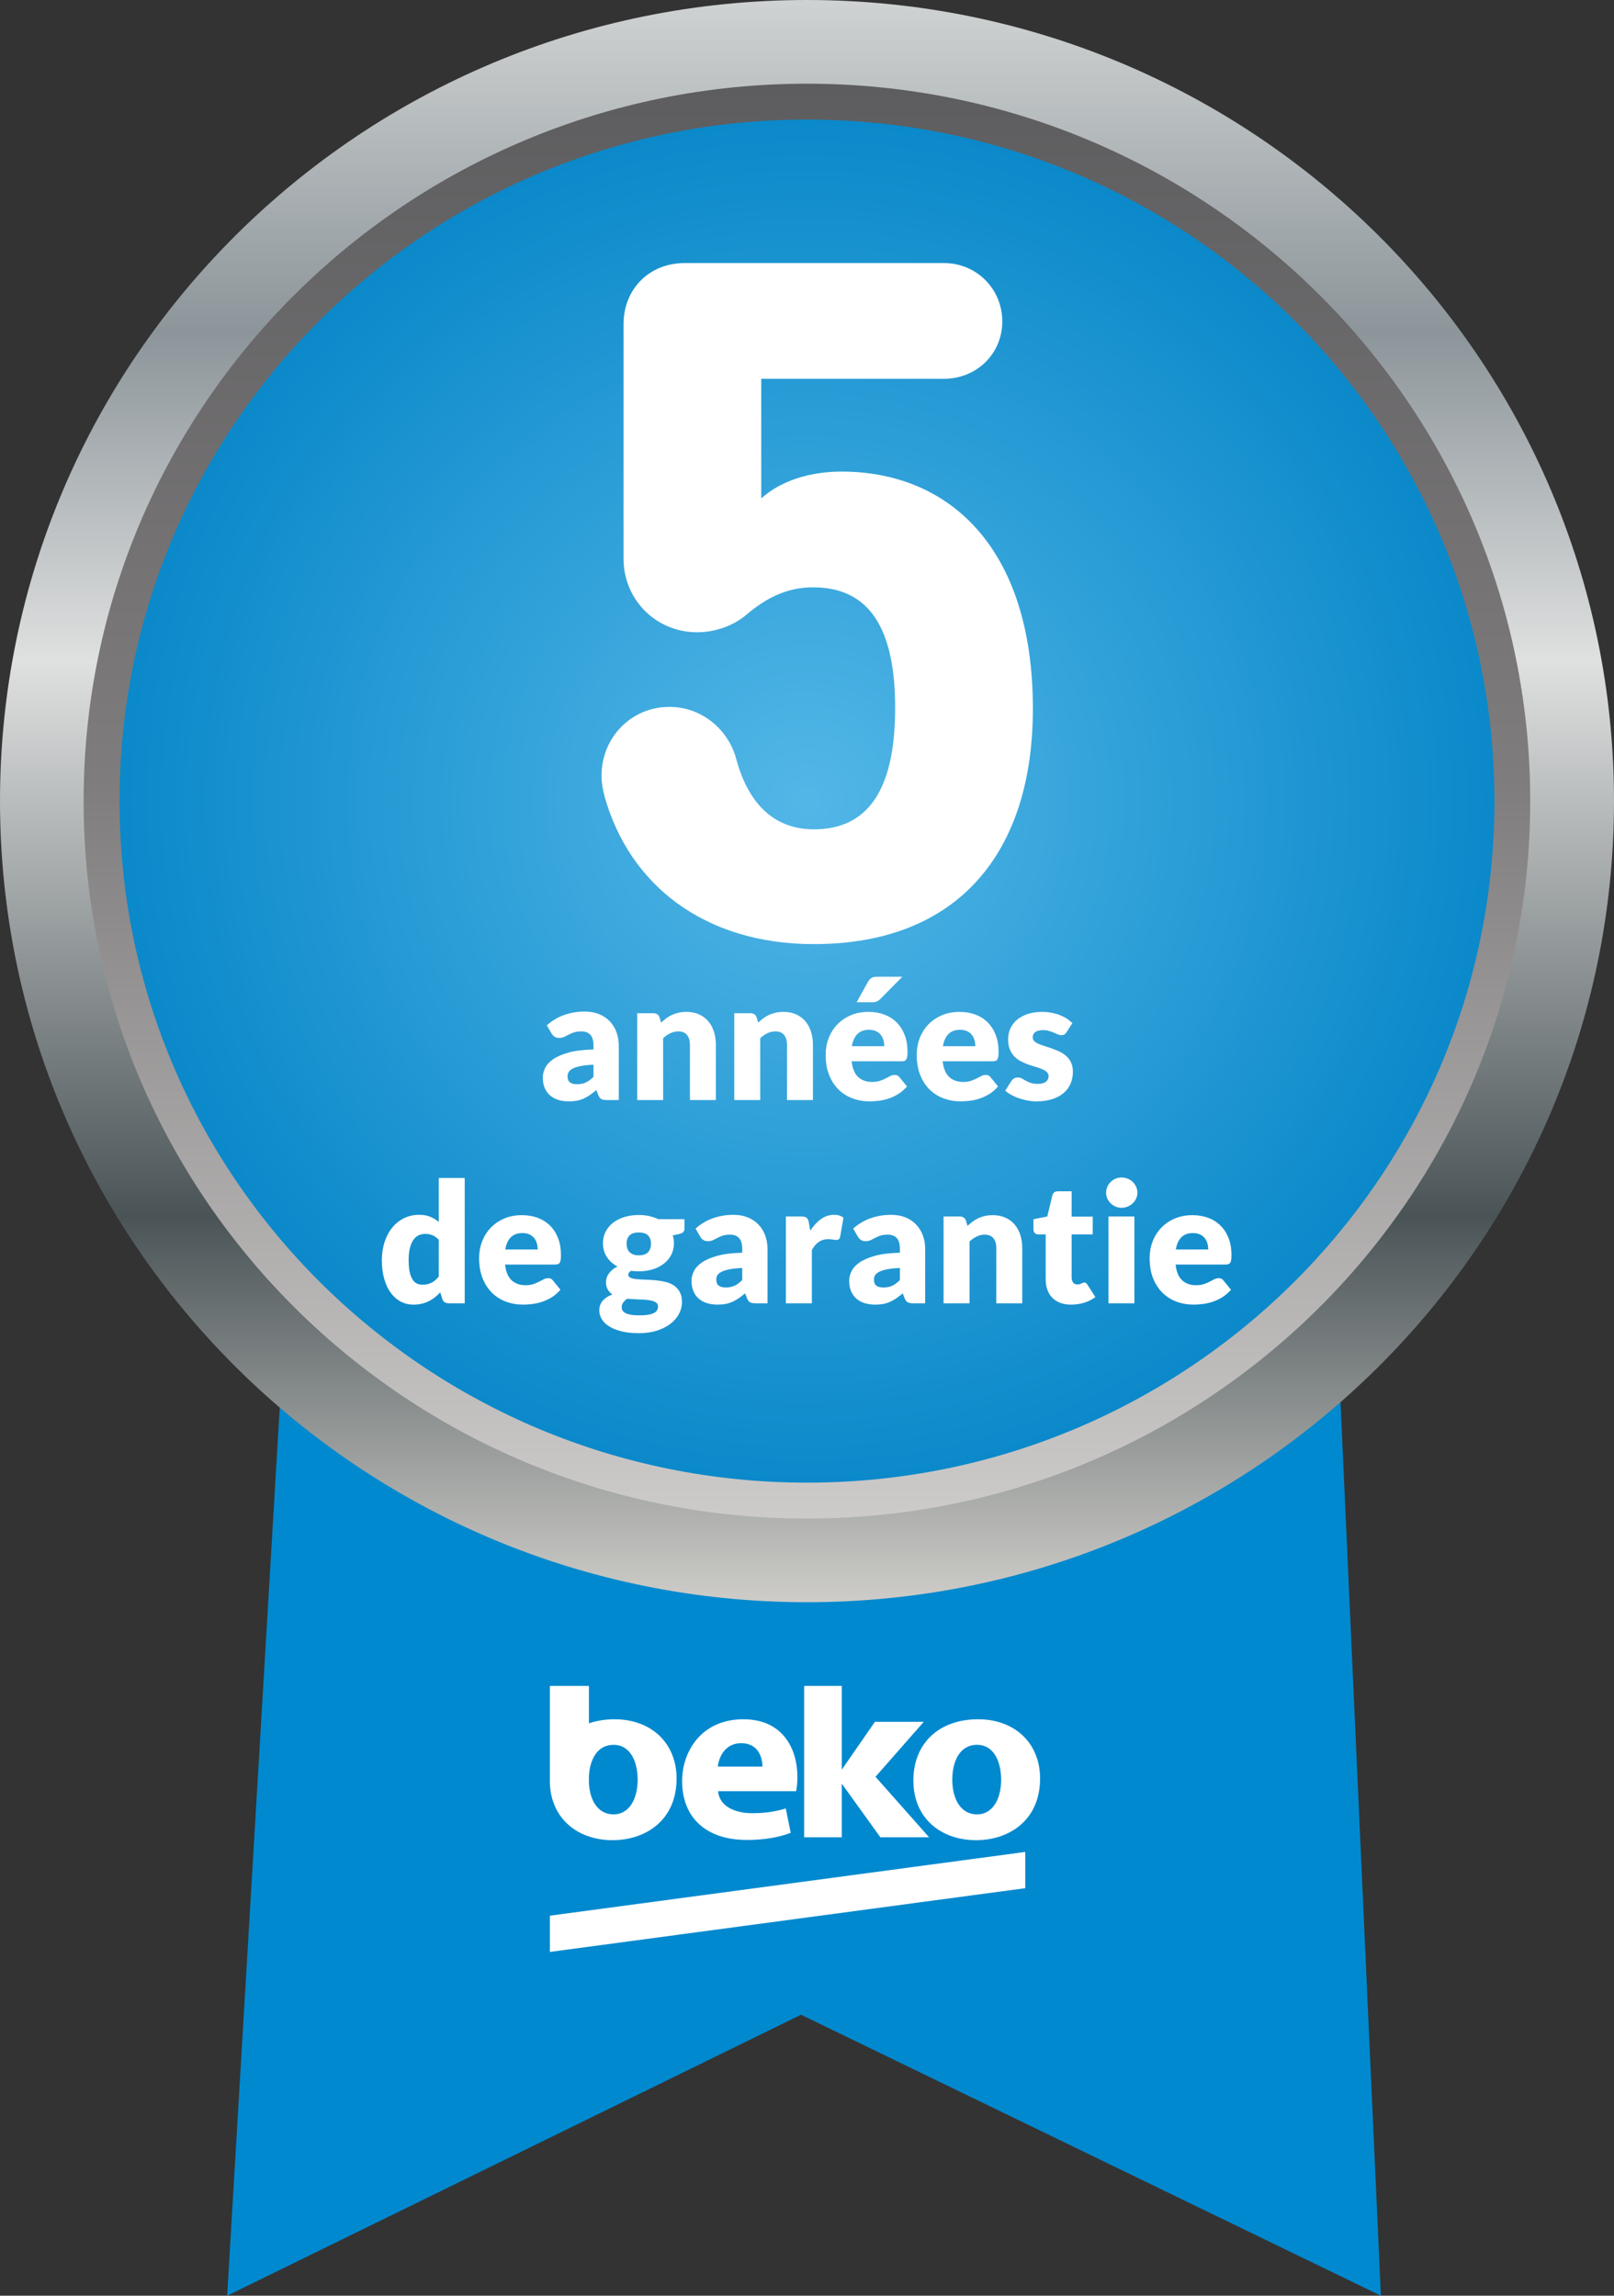
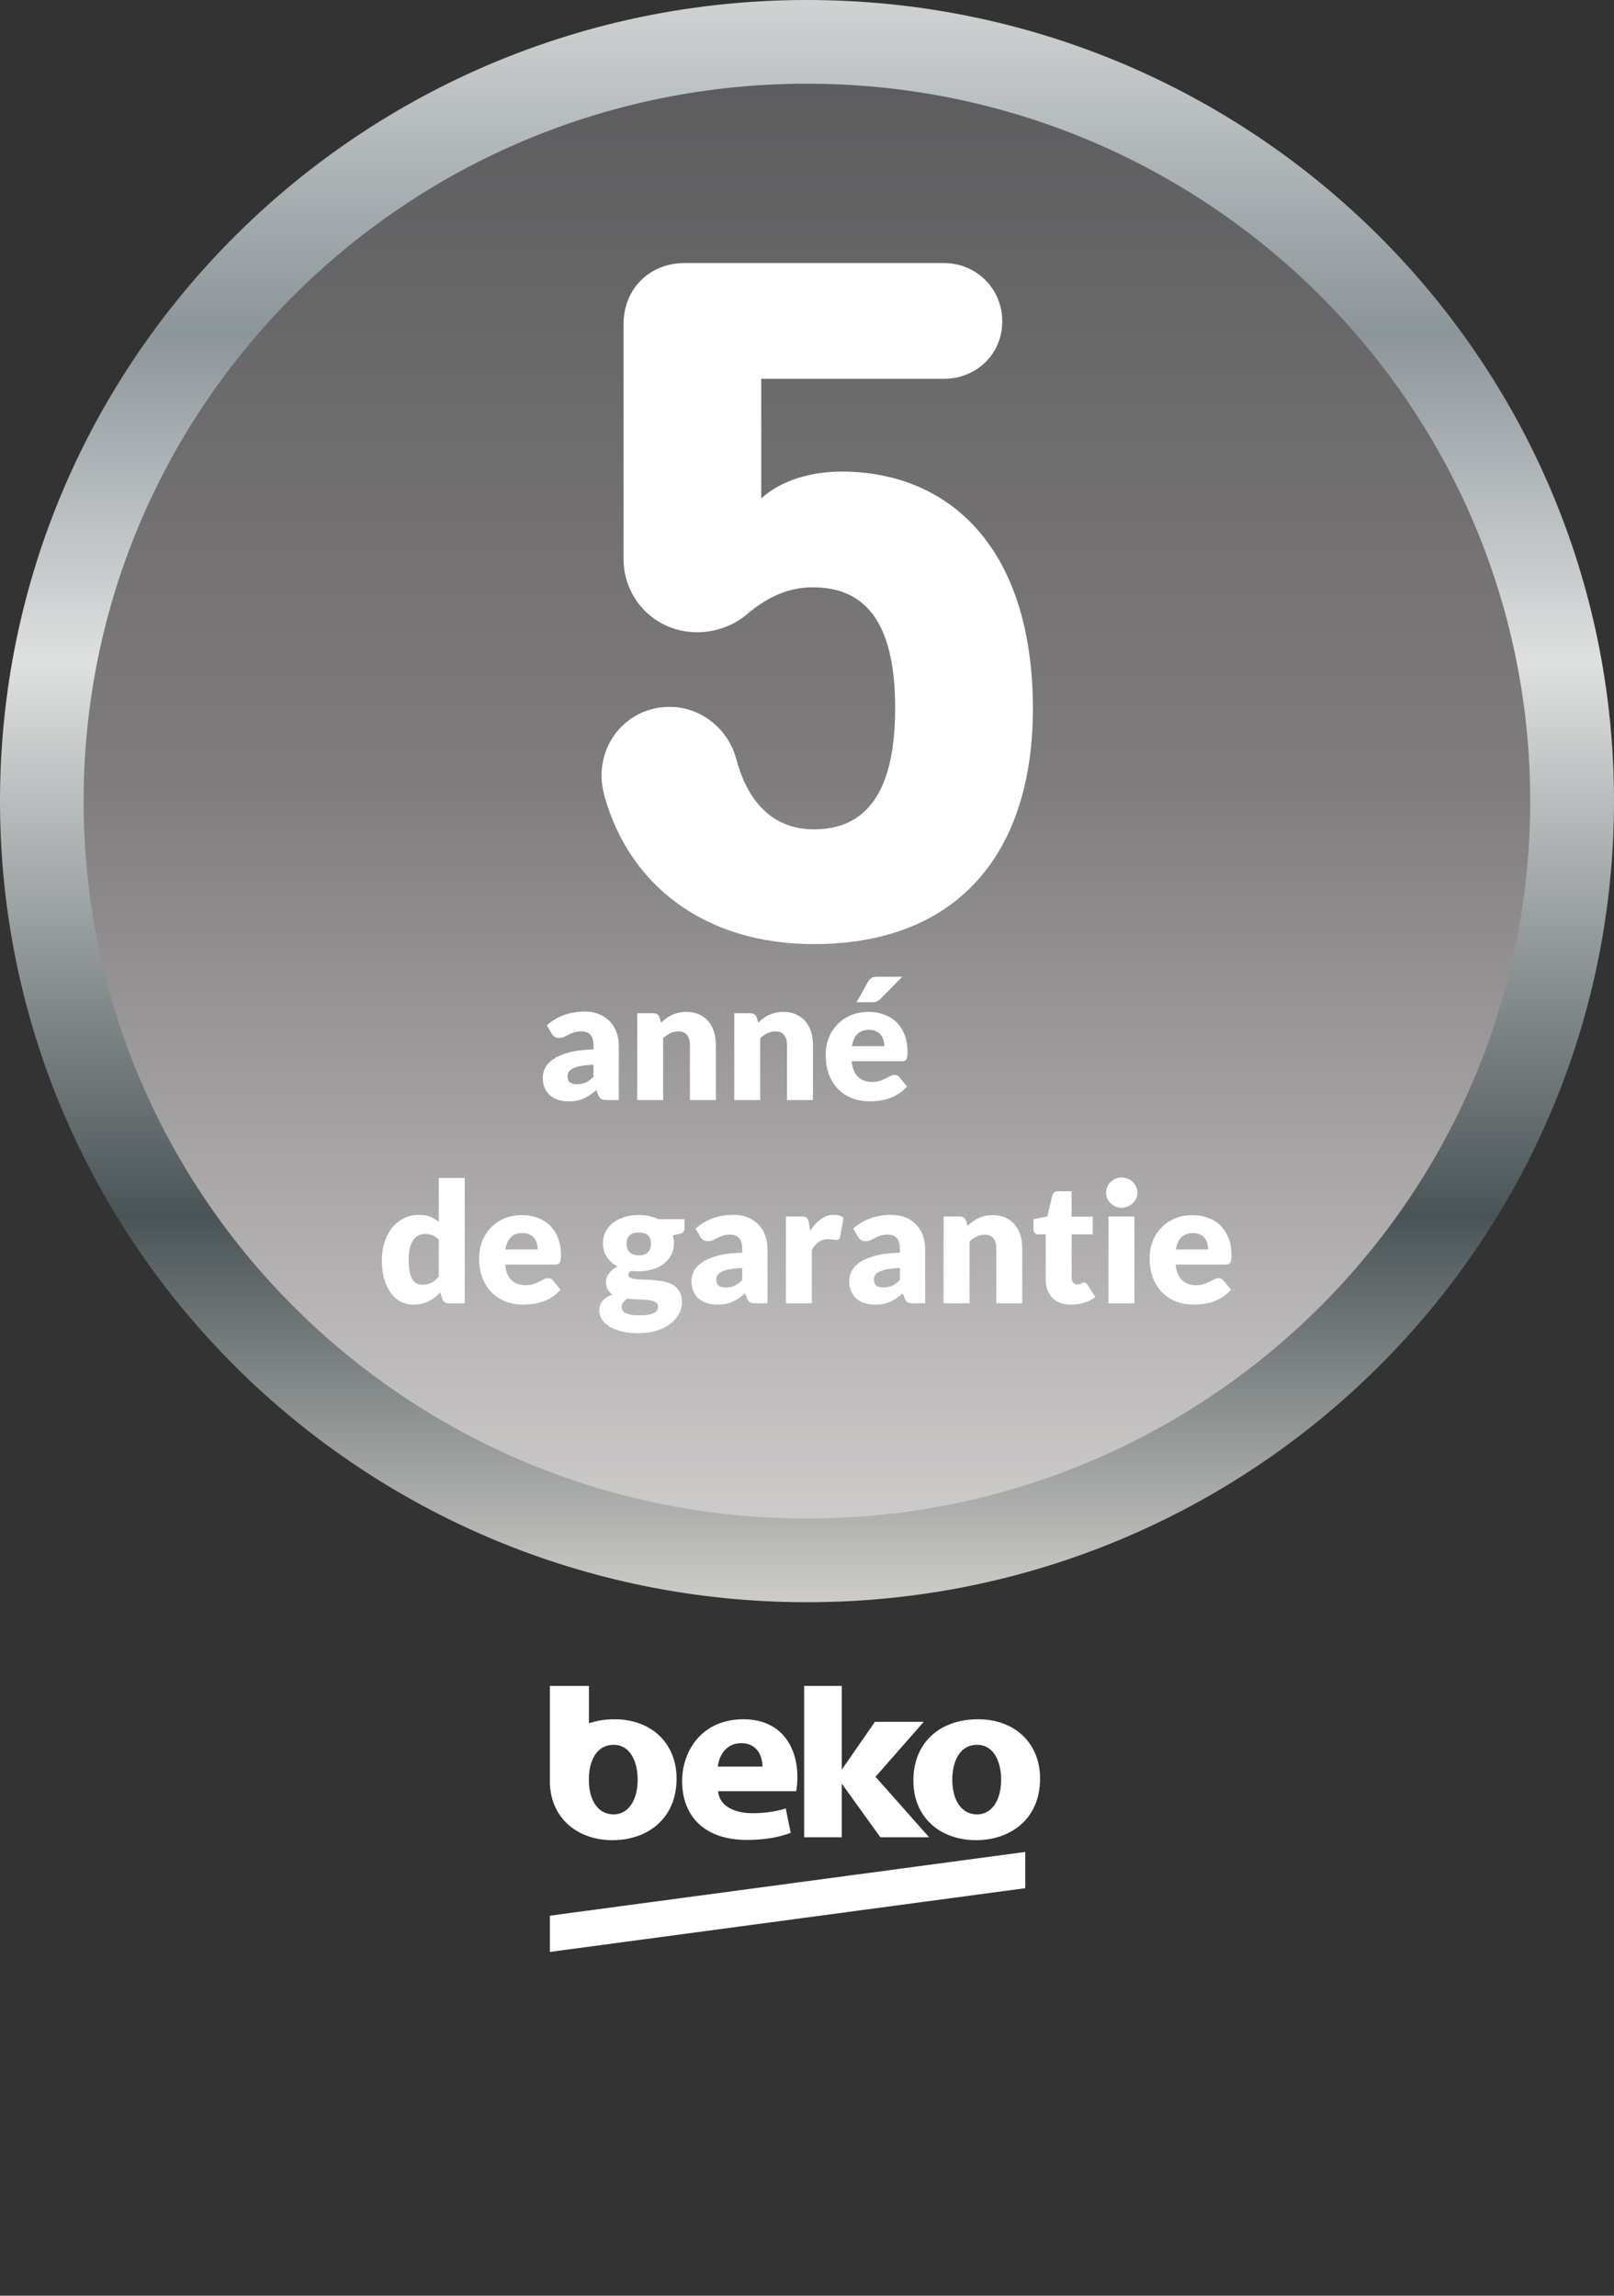
<svg xmlns="http://www.w3.org/2000/svg" xmlns:ns1="http://vectornator.io" height="100%" stroke-miterlimit="10" style="fill-rule:nonzero;clip-rule:evenodd;stroke-linecap:round;stroke-linejoin:round;" version="1.1" viewBox="0 0 135 192" width="100%" xml:space="preserve">
  <rect x="0" y="0" width="135" height="192" fill="#333333" stroke="none" />
  <defs>
    <linearGradient gradientTransform="matrix(0 136.5 -136.5 0 67.5 0)" gradientUnits="userSpaceOnUse" id="LinearGradient" x1="0" x2="1" y1="0" y2="0">
      <stop offset="0" stop-color="#cfd2d2" />
      <stop offset="0.203" stop-color="#8c959a" />
      <stop offset="0.405" stop-color="#dfe0e0" />
      <stop offset="0.746" stop-color="#4a5457" />
      <stop offset="1" stop-color="#d7d5d1" />
    </linearGradient>
    <linearGradient gradientTransform="matrix(0.5 -127 127 0.5 67.493 127.001)" gradientUnits="userSpaceOnUse" id="LinearGradient_2" x1="0" x2="1" y1="0" y2="0">
      <stop offset="0" stop-color="#cdcbca" />
      <stop offset="0.487" stop-color="#7f7c7d" />
      <stop offset="1" stop-color="#59595b" />
    </linearGradient>
    <radialGradient cx="0" cy="0" gradientTransform="matrix(-2.49155e-06 57 -57.5 -2.5134e-06 67.5 67)" gradientUnits="userSpaceOnUse" id="RadialGradient" r="1">
      <stop offset="0" stop-color="#53b7e7" />
      <stop offset="1" stop-color="#0b89ca" />
    </radialGradient>
  </defs>
  <g id="Sans-titre" ns1:layerName="Sans titre">
-     <path d="M19 192L23.5 116L112 114.5L115.5 192L67 168.5L19 192Z" fill="#0089cf" fill-rule="nonzero" opacity="1" stroke="none" ns1:layerName="path" />
    <path d="M0 67C0 29.997 30.221 0 67.5 0C104.779 0 135 29.997 135 67C135 104.003 104.779 134 67.5 134C30.221 134 0 104.003 0 67Z" fill="url(#LinearGradient)" fill-rule="nonzero" opacity="1" stroke="none" ns1:layerName="ellipse" />
    <path d="M127.993 67.001C127.993 100.138 100.906 127.001 67.493 127.001C34.08 127.001 6.993 100.138 6.993 67.001C6.993 33.863 34.08 7.001 67.493 7C100.906 7 127.993 33.863 127.993 67.001Z" fill="url(#LinearGradient_2)" fill-rule="nonzero" opacity="1" stroke="none" ns1:layerName="ellipse" />
-     <path d="M10 67C10 35.52 35.744 10 67.5 10C99.256 10 125 35.52 125 67C125 98.48 99.256 124 67.5 124C35.744 124 10 98.48 10 67Z" fill="url(#RadialGradient)" fill-rule="nonzero" opacity="1" stroke="none" ns1:layerName="ellipse" />
    <path d="M50.314 64.88C50.314 65.52 50.434 66.081 50.554 66.561C52.634 74.04 58.954 78.96 68.074 78.96C80.154 78.96 86.394 71.281 86.394 59.281C86.394 45.681 79.274 39.441 70.394 39.441C67.674 39.441 65.274 40.24 63.674 41.681L63.674 31.68L78.954 31.68C81.674 31.68 83.834 29.601 83.834 26.881C83.834 24.16 81.674 22 78.954 22L57.274 22C54.314 22 52.154 24.16 52.154 27.12L52.154 46.721C52.154 50.16 54.874 52.88 58.314 52.88C59.834 52.88 61.354 52.321 62.394 51.441C63.994 50.081 65.754 49.12 67.994 49.12C72.154 49.12 74.874 51.761 74.874 59.2C74.874 66.24 72.474 69.361 68.074 69.361C64.874 69.361 62.634 67.361 61.594 63.52C60.954 61.041 58.714 59.12 55.994 59.12C52.794 59.12 50.314 61.681 50.314 64.88Z" fill="#ffffff" fill-rule="nonzero" opacity="1" stroke="none" ns1:layerName="path" />
    <path d="M67.261 141L67.261 153.66L70.407 153.66L70.407 149.171L73.637 153.66L77.714 153.66L73.23 148.601L77.267 144.002L73.181 144.002L70.407 148.008L70.407 141.001L67.261 141ZM62.177 143.79C58.651 143.79 57.055 146.502 57.055 148.955C57.055 151.983 59.025 153.883 62.468 153.883C63.836 153.883 65.102 153.685 66.138 153.289L65.723 151.25C64.873 151.508 64.002 151.646 62.924 151.646C61.451 151.646 60.166 151.053 60.062 149.806L66.595 149.806C66.664 149.414 66.698 149.017 66.698 148.619C66.698 146.224 65.454 143.79 62.177 143.79ZM60.041 147.748C60.123 146.937 60.663 145.789 61.99 145.789C63.442 145.789 63.774 147.016 63.774 147.748L60.041 147.748ZM51.407 143.79C50.621 143.79 49.902 143.909 49.26 144.129L49.26 141L45.994 141L45.994 149.175C46.119 152.143 48.36 153.902 51.241 153.902C53.957 153.902 56.591 152.28 56.591 148.738C56.591 145.829 54.517 143.79 51.407 143.79ZM51.323 151.745C50.066 151.745 49.351 150.66 49.26 149.165L49.26 148.521C49.339 147.201 49.922 145.927 51.323 145.927C52.754 145.927 53.336 147.392 53.336 148.836C53.336 150.578 52.547 151.745 51.323 151.745" fill="#ffffff" fill-rule="evenodd" opacity="1" stroke="none" ns1:layerName="path" />
    <path d="M81.81 143.79C78.554 143.79 76.397 145.789 76.397 148.915C76.397 152.041 78.678 153.902 81.644 153.902C84.36 153.902 86.995 152.279 86.995 148.737C86.995 145.829 84.921 143.79 81.81 143.79ZM81.727 151.745C80.379 151.745 79.653 150.498 79.653 148.836C79.653 147.411 80.213 145.927 81.727 145.927C83.158 145.927 83.739 147.392 83.739 148.836C83.739 150.577 82.95 151.745 81.727 151.745Z" fill="#ffffff" fill-rule="evenodd" opacity="1" stroke="none" ns1:layerName="path" />
    <path d="M45.994 160.217L45.994 163.248L85.757 157.917L85.757 154.885L45.994 160.217Z" fill="#ffffff" fill-rule="evenodd" opacity="1" stroke="none" ns1:layerName="path" />
    <g fill="#ffffff" opacity="1" stroke="none" ns1:layerName="Texte 1">
      <path d="M50.763 92C50.558 92 50.403 91.972 50.297 91.916C50.193 91.86 50.105 91.743 50.035 91.566L49.881 91.167C49.699 91.321 49.524 91.456 49.356 91.573C49.188 91.69 49.014 91.789 48.834 91.871C48.655 91.952 48.464 92.013 48.261 92.052C48.057 92.092 47.832 92.112 47.585 92.112C47.254 92.112 46.953 92.069 46.682 91.983C46.411 91.896 46.181 91.769 45.992 91.601C45.803 91.433 45.658 91.224 45.555 90.975C45.452 90.725 45.401 90.437 45.401 90.11C45.401 89.853 45.466 89.59 45.597 89.319C45.728 89.048 45.954 88.802 46.276 88.581C46.598 88.359 47.032 88.173 47.578 88.024C48.124 87.875 48.812 87.791 49.643 87.772L49.643 87.464C49.643 87.039 49.556 86.733 49.38 86.543C49.206 86.355 48.957 86.26 48.635 86.26C48.378 86.26 48.168 86.288 48.005 86.344C47.842 86.4 47.696 86.463 47.568 86.533C47.439 86.603 47.314 86.666 47.193 86.722C47.072 86.778 46.927 86.806 46.759 86.806C46.61 86.806 46.483 86.77 46.377 86.698C46.273 86.625 46.19 86.535 46.129 86.428L45.737 85.749C46.176 85.362 46.662 85.073 47.197 84.885C47.731 84.695 48.304 84.601 48.915 84.601C49.354 84.601 49.749 84.672 50.102 84.814C50.454 84.957 50.752 85.155 50.998 85.409C51.242 85.664 51.43 85.966 51.561 86.316C51.692 86.666 51.757 87.049 51.757 87.464L51.757 92L50.763 92ZM48.271 90.677C48.551 90.677 48.796 90.628 49.006 90.53C49.216 90.432 49.428 90.273 49.643 90.054L49.643 89.046C49.209 89.065 48.852 89.102 48.572 89.158C48.292 89.214 48.07 89.284 47.907 89.368C47.744 89.452 47.63 89.548 47.568 89.655C47.505 89.762 47.473 89.879 47.473 90.005C47.473 90.252 47.541 90.426 47.676 90.526C47.811 90.627 48.01 90.677 48.271 90.677Z" />
      <path d="M53.297 92L53.297 84.741L54.641 84.741C54.776 84.741 54.889 84.771 54.98 84.832C55.072 84.893 55.136 84.984 55.173 85.105L55.299 85.525C55.439 85.394 55.584 85.273 55.733 85.161C55.882 85.049 56.042 84.954 56.212 84.877C56.383 84.8 56.567 84.74 56.766 84.695C56.964 84.651 57.18 84.629 57.413 84.629C57.81 84.629 58.161 84.698 58.467 84.835C58.772 84.973 59.03 85.165 59.24 85.409C59.45 85.654 59.609 85.946 59.716 86.284C59.823 86.623 59.877 86.99 59.877 87.387L59.877 92L57.707 92L57.707 87.387C57.707 87.032 57.625 86.756 57.462 86.558C57.299 86.359 57.058 86.26 56.741 86.26C56.503 86.26 56.279 86.311 56.069 86.414C55.859 86.517 55.658 86.654 55.467 86.827L55.467 92L53.297 92Z" />
      <path d="M61.417 92L61.417 84.741L62.761 84.741C62.896 84.741 63.01 84.771 63.1 84.832C63.191 84.893 63.256 84.984 63.293 85.105L63.419 85.525C63.559 85.394 63.704 85.273 63.853 85.161C64.002 85.049 64.162 84.954 64.332 84.877C64.503 84.8 64.687 84.74 64.885 84.695C65.084 84.651 65.3 84.629 65.533 84.629C65.93 84.629 66.281 84.698 66.587 84.835C66.892 84.973 67.15 85.165 67.36 85.409C67.57 85.654 67.729 85.946 67.836 86.284C67.943 86.623 67.997 86.99 67.997 87.387L67.997 92L65.827 92L65.827 87.387C65.827 87.032 65.745 86.756 65.582 86.558C65.419 86.359 65.178 86.26 64.861 86.26C64.623 86.26 64.399 86.311 64.189 86.414C63.979 86.517 63.778 86.654 63.587 86.827L63.587 92L61.417 92Z" />
      <path d="M72.645 84.629C73.126 84.629 73.566 84.704 73.965 84.853C74.364 85.002 74.707 85.219 74.993 85.504C75.281 85.789 75.504 86.138 75.665 86.55C75.826 86.963 75.907 87.431 75.907 87.954C75.907 88.117 75.9 88.25 75.886 88.353C75.872 88.456 75.846 88.537 75.809 88.598C75.772 88.659 75.722 88.701 75.659 88.724C75.596 88.747 75.515 88.759 75.417 88.759L71.231 88.759C71.301 89.366 71.485 89.805 71.784 90.079C72.083 90.352 72.468 90.488 72.939 90.488C73.191 90.488 73.408 90.458 73.59 90.397C73.772 90.336 73.934 90.269 74.076 90.194C74.219 90.119 74.35 90.052 74.469 89.991C74.588 89.93 74.712 89.9 74.843 89.9C75.016 89.9 75.146 89.963 75.235 90.089L75.865 90.866C75.641 91.123 75.4 91.332 75.141 91.493C74.882 91.653 74.615 91.779 74.343 91.871C74.07 91.962 73.796 92.025 73.523 92.059C73.251 92.094 72.99 92.112 72.743 92.112C72.234 92.112 71.757 92.029 71.311 91.864C70.866 91.698 70.476 91.452 70.142 91.125C69.809 90.798 69.545 90.392 69.352 89.907C69.158 89.422 69.061 88.857 69.061 88.213C69.061 87.728 69.144 87.268 69.309 86.834C69.475 86.4 69.713 86.02 70.023 85.693C70.334 85.366 70.71 85.107 71.15 84.916C71.591 84.725 72.09 84.629 72.645 84.629ZM72.687 86.127C72.272 86.127 71.947 86.245 71.714 86.481C71.481 86.716 71.327 87.056 71.252 87.499L73.961 87.499C73.961 87.326 73.939 87.158 73.894 86.995C73.85 86.832 73.778 86.686 73.677 86.558C73.577 86.429 73.445 86.325 73.282 86.246C73.119 86.167 72.92 86.127 72.687 86.127ZM75.473 81.689L73.653 83.53C73.546 83.637 73.443 83.713 73.345 83.757C73.247 83.802 73.116 83.824 72.953 83.824L71.651 83.824L72.603 82.109C72.682 81.974 72.776 81.87 72.883 81.797C72.99 81.725 73.154 81.689 73.373 81.689L75.473 81.689Z" />
-       <path d="M80.261 84.629C80.742 84.629 81.181 84.704 81.581 84.853C81.98 85.002 82.323 85.219 82.609 85.504C82.897 85.789 83.121 86.138 83.281 86.55C83.442 86.963 83.523 87.431 83.523 87.954C83.523 88.117 83.516 88.25 83.502 88.353C83.488 88.456 83.462 88.537 83.425 88.598C83.388 88.659 83.338 88.701 83.275 88.724C83.212 88.747 83.131 88.759 83.033 88.759L78.847 88.759C78.917 89.366 79.101 89.805 79.4 90.079C79.699 90.352 80.084 90.488 80.555 90.488C80.807 90.488 81.024 90.458 81.206 90.397C81.388 90.336 81.55 90.269 81.692 90.194C81.835 90.119 81.966 90.052 82.085 89.991C82.204 89.93 82.328 89.9 82.459 89.9C82.632 89.9 82.762 89.963 82.851 90.089L83.481 90.866C83.257 91.123 83.016 91.332 82.757 91.493C82.498 91.653 82.231 91.779 81.959 91.871C81.686 91.962 81.412 92.025 81.139 92.059C80.867 92.094 80.606 92.112 80.359 92.112C79.85 92.112 79.373 92.029 78.927 91.864C78.482 91.698 78.092 91.452 77.758 91.125C77.425 90.798 77.161 90.392 76.968 89.907C76.774 89.422 76.677 88.857 76.677 88.213C76.677 87.728 76.76 87.268 76.925 86.834C77.091 86.4 77.329 86.02 77.639 85.693C77.95 85.366 78.326 85.107 78.766 84.916C79.207 84.725 79.706 84.629 80.261 84.629ZM80.303 86.127C79.888 86.127 79.563 86.245 79.33 86.481C79.097 86.716 78.943 87.056 78.868 87.499L81.577 87.499C81.577 87.326 81.555 87.158 81.51 86.995C81.466 86.832 81.394 86.686 81.293 86.558C81.193 86.429 81.061 86.325 80.898 86.246C80.735 86.167 80.536 86.127 80.303 86.127Z" />
-       <path d="M89.207 86.33C89.151 86.419 89.091 86.482 89.028 86.519C88.966 86.556 88.885 86.575 88.787 86.575C88.684 86.575 88.582 86.553 88.479 86.508C88.376 86.464 88.266 86.416 88.147 86.365C88.028 86.314 87.893 86.266 87.744 86.222C87.595 86.177 87.424 86.155 87.233 86.155C86.958 86.155 86.746 86.207 86.6 86.312C86.453 86.418 86.379 86.563 86.379 86.75C86.379 86.885 86.427 86.997 86.522 87.086C86.618 87.175 86.745 87.253 86.904 87.32C87.063 87.388 87.242 87.452 87.443 87.513C87.644 87.574 87.849 87.641 88.059 87.716C88.269 87.791 88.474 87.878 88.675 87.978C88.876 88.079 89.055 88.203 89.214 88.35C89.373 88.496 89.5 88.675 89.596 88.885C89.691 89.095 89.739 89.347 89.739 89.641C89.739 90 89.674 90.332 89.543 90.635C89.412 90.938 89.218 91.2 88.959 91.419C88.7 91.638 88.38 91.809 87.999 91.93C87.619 92.051 87.182 92.112 86.687 92.112C86.44 92.112 86.192 92.089 85.945 92.042C85.698 91.995 85.459 91.932 85.228 91.853C84.996 91.774 84.783 91.679 84.587 91.57C84.391 91.46 84.223 91.342 84.083 91.216L84.587 90.418C84.648 90.325 84.72 90.251 84.804 90.198C84.888 90.144 84.998 90.117 85.133 90.117C85.259 90.117 85.372 90.145 85.472 90.201C85.573 90.257 85.681 90.318 85.798 90.383C85.915 90.448 86.051 90.509 86.207 90.565C86.364 90.621 86.561 90.649 86.799 90.649C86.967 90.649 87.109 90.632 87.226 90.597C87.343 90.561 87.436 90.514 87.506 90.453C87.576 90.392 87.627 90.325 87.66 90.25C87.693 90.175 87.709 90.098 87.709 90.019C87.709 89.874 87.66 89.755 87.562 89.662C87.464 89.569 87.336 89.488 87.177 89.421C87.018 89.353 86.838 89.29 86.635 89.231C86.431 89.173 86.225 89.107 86.015 89.032C85.805 88.957 85.599 88.868 85.395 88.763C85.192 88.657 85.012 88.525 84.853 88.364C84.694 88.203 84.566 88.005 84.468 87.772C84.37 87.539 84.321 87.256 84.321 86.925C84.321 86.617 84.38 86.324 84.499 86.046C84.618 85.769 84.797 85.525 85.035 85.315C85.273 85.105 85.572 84.938 85.931 84.814C86.29 84.691 86.71 84.629 87.191 84.629C87.452 84.629 87.706 84.652 87.951 84.699C88.195 84.746 88.425 84.811 88.64 84.895C88.855 84.979 89.051 85.078 89.228 85.192C89.405 85.307 89.562 85.432 89.697 85.567L89.207 86.33Z" />
      <path d="M37.526 109C37.391 109 37.278 108.97 37.187 108.909C37.096 108.848 37.031 108.757 36.994 108.636L36.826 108.083C36.681 108.237 36.53 108.377 36.371 108.503C36.212 108.629 36.041 108.737 35.856 108.828C35.672 108.92 35.474 108.989 35.261 109.038C35.049 109.088 34.819 109.112 34.572 109.112C34.194 109.112 33.844 109.028 33.522 108.86C33.2 108.692 32.922 108.449 32.689 108.132C32.456 107.815 32.273 107.426 32.139 106.966C32.007 106.507 31.94 105.983 31.94 105.395C31.94 104.854 32.015 104.351 32.164 103.886C32.313 103.422 32.525 103.021 32.797 102.683C33.071 102.344 33.398 102.079 33.781 101.888C34.164 101.697 34.586 101.601 35.048 101.601C35.421 101.601 35.737 101.656 35.996 101.766C36.255 101.875 36.49 102.019 36.7 102.196L36.7 98.521L38.87 98.521L38.87 109L37.526 109ZM35.328 107.446C35.487 107.446 35.63 107.431 35.758 107.4C35.887 107.37 36.005 107.327 36.112 107.271C36.219 107.215 36.321 107.145 36.416 107.061C36.512 106.977 36.607 106.879 36.7 106.767L36.7 103.687C36.532 103.505 36.353 103.378 36.164 103.305C35.975 103.233 35.776 103.197 35.566 103.197C35.365 103.197 35.181 103.237 35.013 103.316C34.845 103.395 34.699 103.522 34.575 103.697C34.452 103.873 34.355 104.1 34.285 104.38C34.215 104.66 34.18 104.998 34.18 105.395C34.18 105.778 34.208 106.1 34.264 106.361C34.32 106.622 34.398 106.833 34.498 106.995C34.599 107.156 34.719 107.271 34.859 107.341C34.999 107.411 35.155 107.446 35.328 107.446Z" />
      <path d="M43.658 101.629C44.139 101.629 44.578 101.704 44.977 101.853C45.377 102.002 45.719 102.219 46.007 102.504C46.294 102.789 46.517 103.137 46.678 103.55C46.84 103.964 46.92 104.431 46.92 104.954C46.92 105.117 46.913 105.25 46.899 105.353C46.885 105.456 46.859 105.537 46.822 105.598C46.785 105.659 46.734 105.701 46.672 105.724C46.608 105.747 46.528 105.759 46.43 105.759L42.244 105.759C42.314 106.366 42.498 106.805 42.797 107.078C43.096 107.352 43.481 107.488 43.952 107.488C44.204 107.488 44.421 107.458 44.603 107.397C44.785 107.336 44.947 107.269 45.09 107.194C45.232 107.119 45.362 107.052 45.481 106.991C45.6 106.93 45.725 106.9 45.856 106.9C46.029 106.9 46.159 106.963 46.248 107.089L46.878 107.866C46.654 108.123 46.413 108.331 46.154 108.493C45.895 108.654 45.629 108.779 45.355 108.87C45.083 108.962 44.809 109.024 44.536 109.059C44.264 109.095 44.003 109.112 43.756 109.112C43.247 109.112 42.77 109.029 42.325 108.864C41.879 108.698 41.489 108.452 41.156 108.125C40.822 107.798 40.558 107.392 40.364 106.907C40.171 106.422 40.074 105.857 40.074 105.213C40.074 104.728 40.157 104.268 40.322 103.834C40.488 103.4 40.726 103.02 41.036 102.693C41.347 102.366 41.722 102.107 42.163 101.916C42.605 101.725 43.103 101.629 43.658 101.629ZM43.7 103.127C43.285 103.127 42.96 103.245 42.727 103.481C42.494 103.716 42.34 104.056 42.265 104.499L44.974 104.499C44.974 104.326 44.952 104.158 44.907 103.995C44.863 103.832 44.791 103.686 44.691 103.558C44.59 103.429 44.458 103.325 44.295 103.246C44.132 103.167 43.933 103.127 43.7 103.127Z" />
      <path d="M53.43 101.615C53.738 101.615 54.029 101.645 54.301 101.706C54.575 101.767 54.828 101.853 55.061 101.965L57.252 101.965L57.252 102.756C57.252 102.877 57.218 102.973 57.151 103.043C57.083 103.113 56.967 103.167 56.804 103.204L56.272 103.323C56.337 103.533 56.37 103.75 56.37 103.974C56.37 104.338 56.294 104.665 56.142 104.954C55.991 105.243 55.783 105.489 55.52 105.692C55.256 105.896 54.944 106.052 54.585 106.162C54.226 106.271 53.841 106.326 53.43 106.326C53.201 106.326 52.987 106.312 52.786 106.284C52.627 106.377 52.548 106.485 52.548 106.606C52.548 106.727 52.612 106.815 52.74 106.868C52.869 106.922 53.038 106.959 53.248 106.981C53.458 107.002 53.698 107.015 53.969 107.023C54.24 107.03 54.515 107.046 54.795 107.072C55.075 107.097 55.35 107.14 55.621 107.201C55.892 107.262 56.132 107.36 56.342 107.495C56.552 107.63 56.721 107.811 56.849 108.037C56.978 108.264 57.042 108.552 57.042 108.902C57.042 109.229 56.963 109.548 56.804 109.861C56.645 110.174 56.412 110.451 56.104 110.694C55.796 110.937 55.418 111.131 54.97 111.279C54.522 111.426 54.009 111.499 53.43 111.499C52.861 111.499 52.37 111.445 51.956 111.338C51.544 111.231 51.2 111.09 50.928 110.915C50.654 110.739 50.453 110.538 50.322 110.309C50.191 110.08 50.126 109.842 50.126 109.595C50.126 109.273 50.224 109.001 50.42 108.779C50.616 108.558 50.884 108.384 51.225 108.258C51.062 108.151 50.931 108.013 50.833 107.845C50.735 107.677 50.686 107.465 50.686 107.208C50.686 107.101 50.705 106.988 50.742 106.868C50.779 106.749 50.838 106.634 50.917 106.522C50.996 106.41 51.097 106.303 51.218 106.2C51.339 106.097 51.484 106.006 51.652 105.927C51.274 105.726 50.977 105.46 50.76 105.129C50.542 104.798 50.434 104.413 50.434 103.974C50.434 103.61 50.511 103.282 50.665 102.99C50.819 102.699 51.03 102.452 51.298 102.249C51.567 102.045 51.883 101.889 52.247 101.779C52.611 101.67 53.005 101.615 53.43 101.615ZM55.04 109.266C55.04 109.149 55.004 109.056 54.931 108.986C54.859 108.916 54.761 108.86 54.638 108.818C54.514 108.776 54.369 108.746 54.203 108.727C54.038 108.708 53.859 108.694 53.668 108.685C53.477 108.676 53.278 108.668 53.073 108.66C52.868 108.653 52.665 108.638 52.464 108.615C52.329 108.708 52.218 108.812 52.132 108.927C52.045 109.041 52.002 109.17 52.002 109.315C52.002 109.418 52.024 109.511 52.069 109.595C52.113 109.679 52.191 109.751 52.303 109.812C52.415 109.873 52.566 109.92 52.755 109.956C52.944 109.991 53.183 110.008 53.472 110.008C53.785 110.008 54.041 109.989 54.242 109.952C54.443 109.915 54.602 109.863 54.721 109.798C54.84 109.733 54.923 109.655 54.97 109.564C55.017 109.472 55.04 109.373 55.04 109.266ZM53.43 104.989C53.789 104.989 54.05 104.899 54.211 104.719C54.371 104.54 54.452 104.308 54.452 104.023C54.452 103.729 54.371 103.498 54.211 103.33C54.05 103.162 53.789 103.078 53.43 103.078C53.071 103.078 52.81 103.162 52.65 103.33C52.489 103.498 52.408 103.729 52.408 104.023C52.408 104.163 52.428 104.291 52.468 104.408C52.507 104.525 52.569 104.626 52.653 104.713C52.737 104.799 52.843 104.866 52.971 104.916C53.1 104.965 53.253 104.989 53.43 104.989Z" />
      <path d="M63.202 109C62.997 109 62.842 108.972 62.736 108.916C62.632 108.86 62.544 108.743 62.474 108.566L62.32 108.167C62.138 108.321 61.963 108.456 61.795 108.573C61.627 108.69 61.453 108.789 61.273 108.87C61.094 108.952 60.903 109.013 60.7 109.052C60.496 109.092 60.271 109.112 60.024 109.112C59.693 109.112 59.392 109.069 59.121 108.983C58.85 108.896 58.62 108.769 58.431 108.601C58.242 108.433 58.097 108.224 57.994 107.975C57.891 107.725 57.84 107.437 57.84 107.11C57.84 106.853 57.905 106.59 58.036 106.319C58.167 106.048 58.393 105.802 58.715 105.581C59.037 105.359 59.471 105.173 60.017 105.024C60.563 104.875 61.251 104.791 62.082 104.772L62.082 104.464C62.082 104.039 61.995 103.733 61.819 103.543C61.645 103.354 61.396 103.26 61.074 103.26C60.817 103.26 60.607 103.288 60.444 103.344C60.281 103.4 60.135 103.463 60.007 103.533C59.878 103.603 59.753 103.666 59.632 103.722C59.511 103.778 59.366 103.806 59.198 103.806C59.049 103.806 58.922 103.77 58.816 103.697C58.712 103.625 58.629 103.535 58.568 103.428L58.176 102.749C58.615 102.362 59.101 102.074 59.636 101.885C60.17 101.695 60.743 101.601 61.354 101.601C61.793 101.601 62.188 101.672 62.541 101.814C62.893 101.957 63.191 102.155 63.437 102.41C63.681 102.664 63.869 102.966 64 103.316C64.131 103.666 64.196 104.049 64.196 104.464L64.196 109L63.202 109ZM60.71 107.677C60.99 107.677 61.235 107.628 61.445 107.53C61.655 107.432 61.867 107.273 62.082 107.054L62.082 106.046C61.648 106.065 61.291 106.102 61.011 106.158C60.731 106.214 60.509 106.284 60.346 106.368C60.183 106.452 60.069 106.548 60.007 106.655C59.944 106.762 59.912 106.879 59.912 107.005C59.912 107.252 59.98 107.426 60.115 107.526C60.25 107.627 60.449 107.677 60.71 107.677Z" />
      <path d="M65.736 109L65.736 101.741L67.024 101.741C67.131 101.741 67.221 101.75 67.293 101.769C67.366 101.788 67.427 101.817 67.475 101.856C67.525 101.896 67.562 101.949 67.588 102.014C67.613 102.079 67.635 102.159 67.654 102.252L67.773 102.931C68.039 102.52 68.338 102.196 68.669 101.958C69 101.72 69.362 101.601 69.754 101.601C70.085 101.601 70.351 101.68 70.552 101.839L70.272 103.435C70.253 103.533 70.216 103.602 70.16 103.642C70.104 103.681 70.029 103.701 69.936 103.701C69.857 103.701 69.763 103.691 69.656 103.669C69.549 103.648 69.413 103.638 69.25 103.638C68.681 103.638 68.233 103.941 67.906 104.548L67.906 109L65.736 109Z" />
      <path d="M76.39 109C76.185 109 76.029 108.972 75.924 108.916C75.82 108.86 75.732 108.743 75.662 108.566L75.508 108.167C75.326 108.321 75.151 108.456 74.983 108.573C74.815 108.69 74.641 108.789 74.462 108.87C74.282 108.952 74.091 109.013 73.888 109.052C73.684 109.092 73.459 109.112 73.212 109.112C72.881 109.112 72.58 109.069 72.309 108.983C72.038 108.896 71.808 108.769 71.62 108.601C71.43 108.433 71.285 108.224 71.182 107.975C71.079 107.725 71.028 107.437 71.028 107.11C71.028 106.853 71.093 106.59 71.224 106.319C71.355 106.048 71.581 105.802 71.903 105.581C72.225 105.359 72.659 105.173 73.205 105.024C73.751 104.875 74.439 104.791 75.27 104.772L75.27 104.464C75.27 104.039 75.183 103.733 75.007 103.543C74.832 103.354 74.584 103.26 74.262 103.26C74.005 103.26 73.795 103.288 73.632 103.344C73.469 103.4 73.323 103.463 73.195 103.533C73.066 103.603 72.941 103.666 72.82 103.722C72.699 103.778 72.554 103.806 72.386 103.806C72.237 103.806 72.109 103.77 72.004 103.697C71.9 103.625 71.817 103.535 71.756 103.428L71.364 102.749C71.803 102.362 72.289 102.074 72.823 101.885C73.358 101.695 73.931 101.601 74.542 101.601C74.981 101.601 75.376 101.672 75.728 101.814C76.081 101.957 76.379 102.155 76.624 102.41C76.87 102.664 77.057 102.966 77.188 103.316C77.319 103.666 77.384 104.049 77.384 104.464L77.384 109L76.39 109ZM73.898 107.677C74.178 107.677 74.423 107.628 74.633 107.53C74.843 107.432 75.055 107.273 75.27 107.054L75.27 106.046C74.836 106.065 74.479 106.102 74.199 106.158C73.919 106.214 73.697 106.284 73.534 106.368C73.371 106.452 73.257 106.548 73.195 106.655C73.132 106.762 73.1 106.879 73.1 107.005C73.1 107.252 73.168 107.426 73.303 107.526C73.438 107.627 73.637 107.677 73.898 107.677Z" />
      <path d="M78.924 109L78.924 101.741L80.268 101.741C80.403 101.741 80.516 101.771 80.608 101.832C80.698 101.893 80.763 101.984 80.8 102.105L80.926 102.525C81.066 102.394 81.211 102.273 81.36 102.161C81.509 102.049 81.669 101.955 81.84 101.877C82.01 101.8 82.194 101.74 82.392 101.695C82.591 101.651 82.807 101.629 83.04 101.629C83.437 101.629 83.788 101.698 84.094 101.835C84.399 101.973 84.657 102.164 84.867 102.41C85.077 102.655 85.236 102.946 85.343 103.285C85.45 103.623 85.504 103.99 85.504 104.387L85.504 109L83.334 109L83.334 104.387C83.334 104.032 83.252 103.756 83.089 103.558C82.926 103.359 82.685 103.26 82.368 103.26C82.13 103.26 81.906 103.311 81.696 103.414C81.486 103.517 81.285 103.654 81.094 103.827L81.094 109L78.924 109Z" />
      <path d="M89.592 109.112C89.247 109.112 88.942 109.062 88.678 108.962C88.415 108.861 88.193 108.719 88.013 108.535C87.834 108.35 87.697 108.127 87.604 107.866C87.511 107.605 87.464 107.313 87.464 106.991L87.464 103.239L86.848 103.239C86.736 103.239 86.64 103.203 86.561 103.13C86.482 103.058 86.442 102.952 86.442 102.812L86.442 101.965L87.597 101.741L88.024 99.97C88.08 99.746 88.239 99.634 88.5 99.634L89.634 99.634L89.634 101.755L91.398 101.755L91.398 103.239L89.634 103.239L89.634 106.844C89.634 107.012 89.675 107.151 89.757 107.261C89.838 107.37 89.956 107.425 90.11 107.425C90.189 107.425 90.256 107.417 90.309 107.4C90.363 107.384 90.41 107.366 90.45 107.344C90.489 107.323 90.526 107.305 90.561 107.288C90.597 107.272 90.637 107.264 90.684 107.264C90.749 107.264 90.802 107.279 90.841 107.309C90.881 107.34 90.922 107.388 90.964 107.453L91.622 108.482C91.342 108.692 91.027 108.849 90.677 108.954C90.327 109.06 89.965 109.112 89.592 109.112Z" />
      <path d="M94.884 101.741L94.884 109L92.714 109L92.714 101.741L94.884 101.741ZM95.136 99.753C95.136 99.926 95.101 100.088 95.031 100.239C94.961 100.391 94.865 100.524 94.744 100.638C94.623 100.753 94.481 100.844 94.32 100.912C94.159 100.979 93.988 101.013 93.806 101.013C93.629 101.013 93.463 100.979 93.309 100.912C93.155 100.844 93.019 100.753 92.9 100.638C92.781 100.524 92.687 100.391 92.62 100.239C92.552 100.088 92.518 99.926 92.518 99.753C92.518 99.576 92.552 99.41 92.62 99.256C92.687 99.102 92.781 98.967 92.9 98.85C93.019 98.733 93.155 98.642 93.309 98.577C93.463 98.512 93.629 98.479 93.806 98.479C93.988 98.479 94.159 98.512 94.32 98.577C94.481 98.642 94.623 98.733 94.744 98.85C94.865 98.967 94.961 99.102 95.031 99.256C95.101 99.41 95.136 99.576 95.136 99.753Z" />
      <path d="M99.742 101.629C100.223 101.629 100.662 101.704 101.061 101.853C101.461 102.002 101.803 102.219 102.09 102.504C102.378 102.789 102.601 103.137 102.762 103.55C102.924 103.964 103.004 104.431 103.004 104.954C103.004 105.117 102.997 105.25 102.983 105.353C102.969 105.456 102.943 105.537 102.906 105.598C102.869 105.659 102.819 105.701 102.755 105.724C102.692 105.747 102.612 105.759 102.514 105.759L98.328 105.759C98.398 106.366 98.582 106.805 98.881 107.078C99.18 107.352 99.565 107.488 100.036 107.488C100.288 107.488 100.505 107.458 100.687 107.397C100.869 107.336 101.031 107.269 101.173 107.194C101.316 107.119 101.446 107.052 101.565 106.991C101.685 106.93 101.809 106.9 101.94 106.9C102.113 106.9 102.243 106.963 102.332 107.089L102.962 107.866C102.738 108.123 102.497 108.331 102.237 108.493C101.978 108.654 101.713 108.779 101.439 108.87C101.166 108.962 100.894 109.024 100.62 109.059C100.347 109.095 100.087 109.112 99.84 109.112C99.331 109.112 98.854 109.029 98.409 108.864C97.963 108.698 97.573 108.452 97.24 108.125C96.906 107.798 96.642 107.392 96.448 106.907C96.255 106.422 96.158 105.857 96.158 105.213C96.158 104.728 96.241 104.268 96.406 103.834C96.572 103.4 96.81 103.02 97.121 102.693C97.431 102.366 97.806 102.107 98.248 101.916C98.689 101.725 99.187 101.629 99.742 101.629ZM99.784 103.127C99.369 103.127 99.044 103.245 98.811 103.481C98.578 103.716 98.424 104.056 98.349 104.499L101.058 104.499C101.058 104.326 101.036 104.158 100.991 103.995C100.947 103.832 100.875 103.686 100.774 103.558C100.674 103.429 100.542 103.325 100.379 103.246C100.216 103.167 100.017 103.127 99.784 103.127Z" />
    </g>
  </g>
</svg>